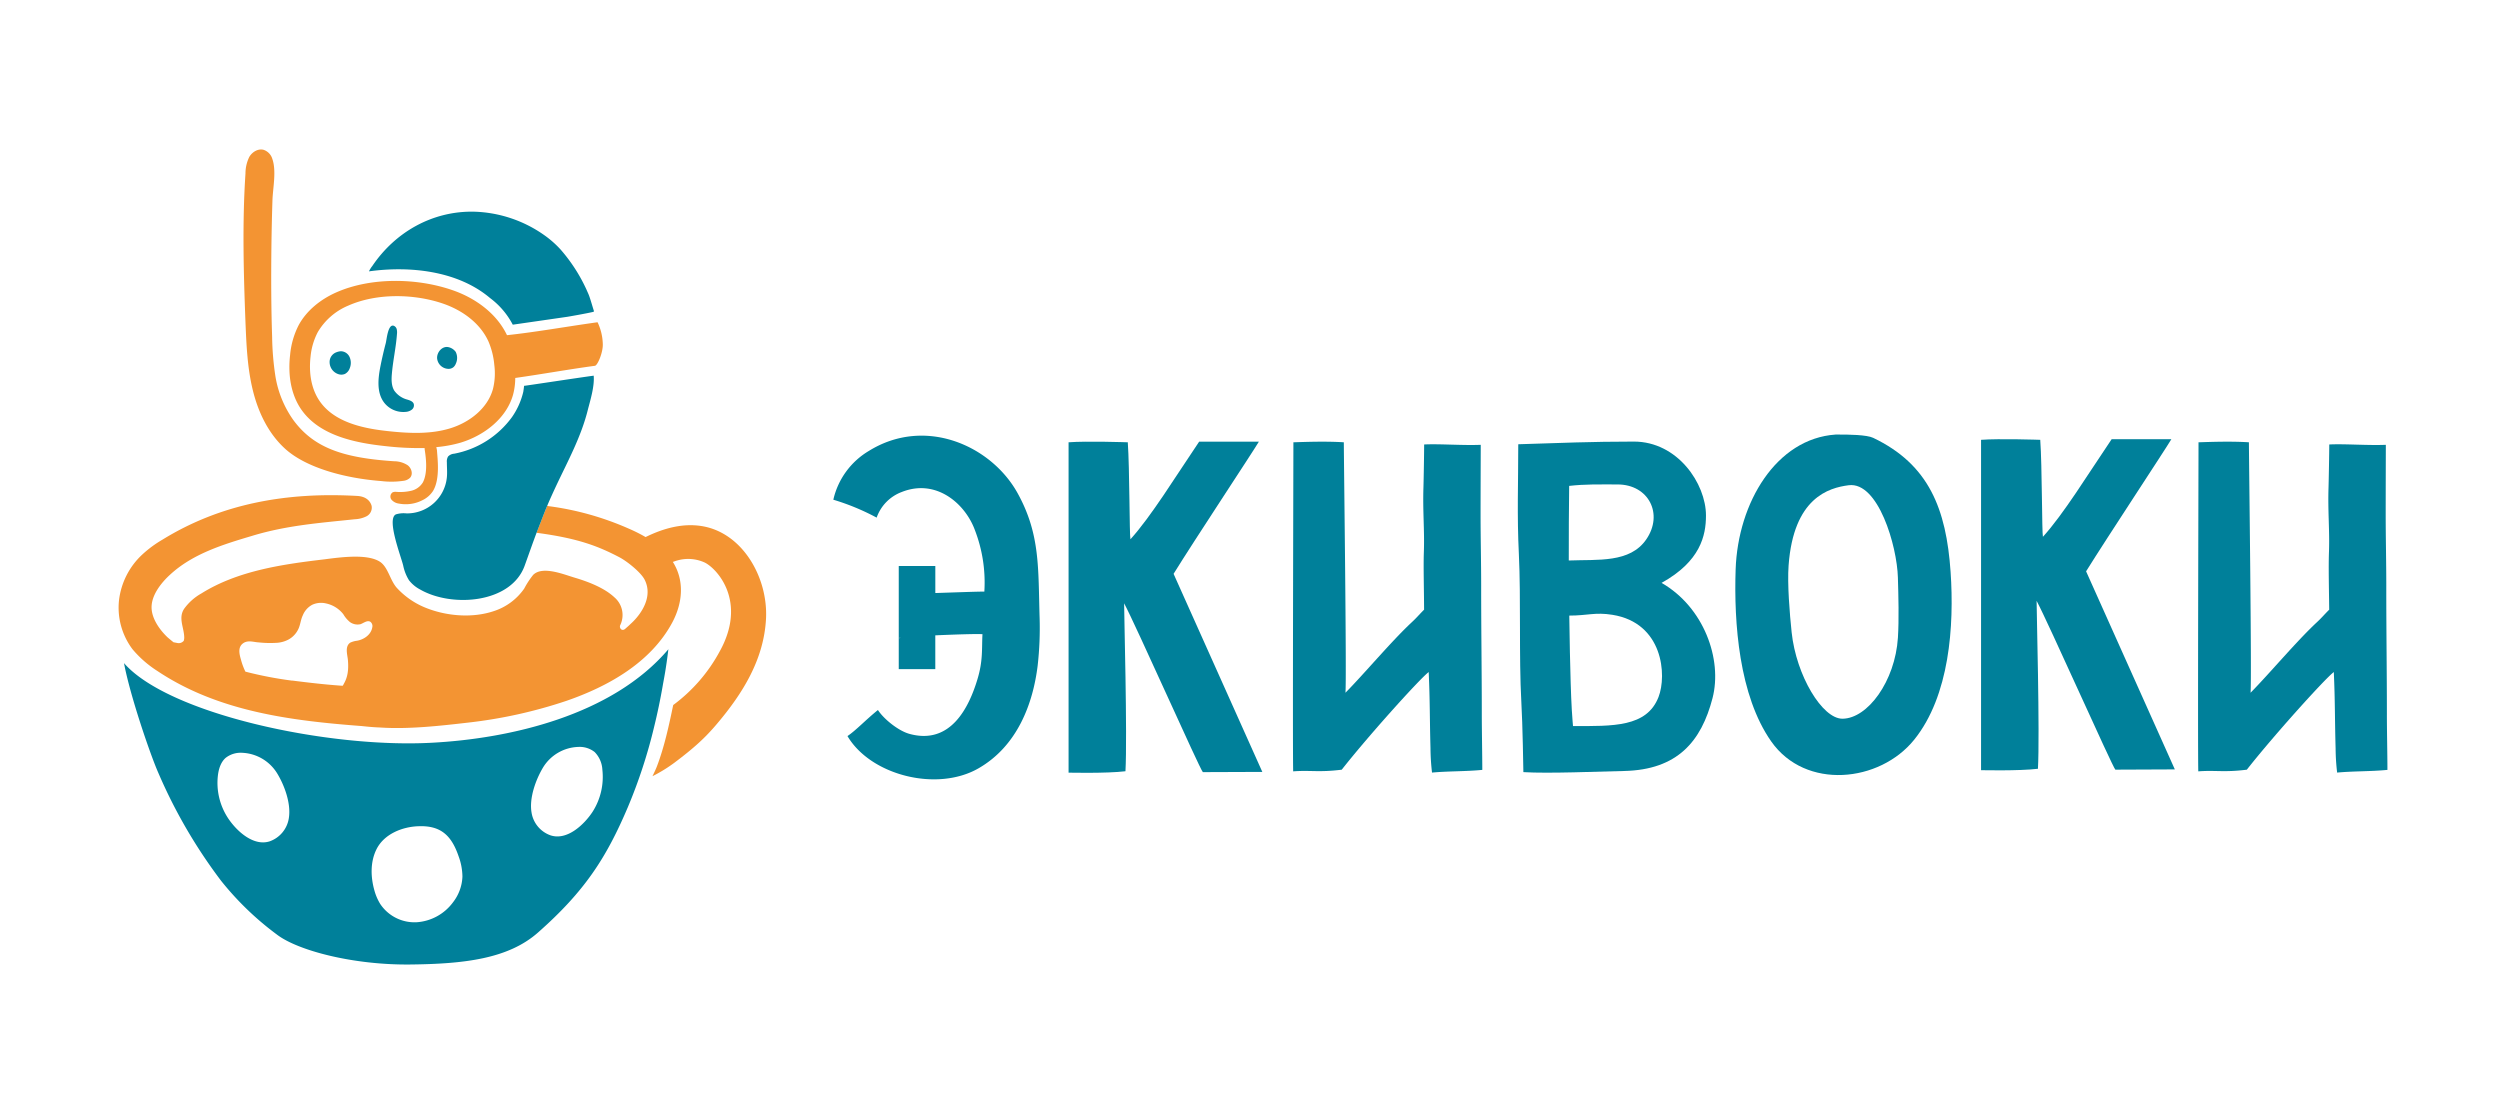
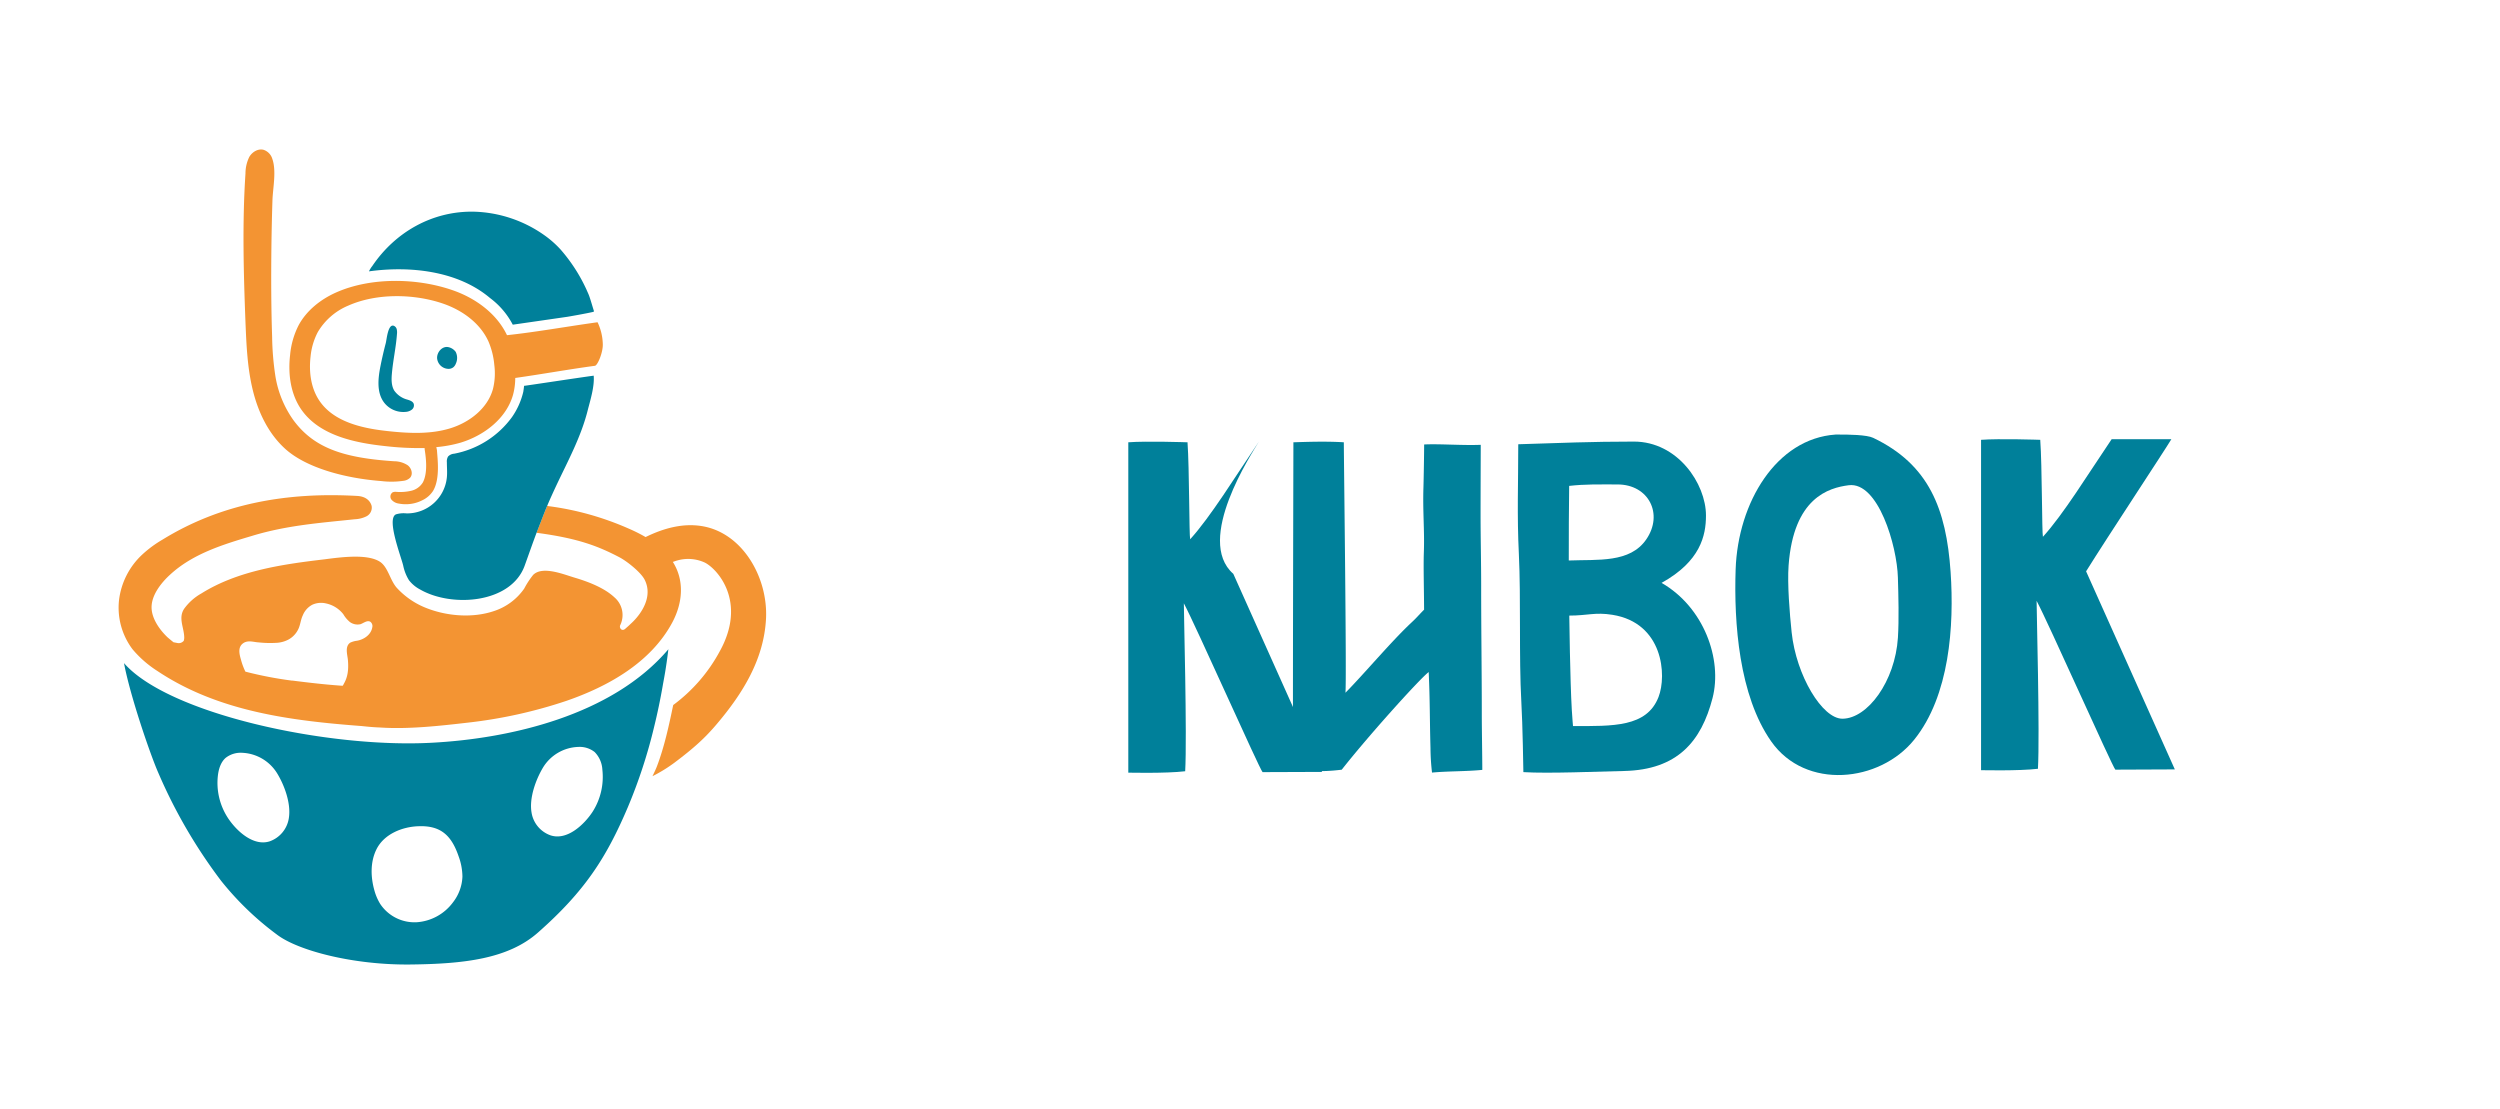
<svg xmlns="http://www.w3.org/2000/svg" id="Layer_1" data-name="Layer 1" viewBox="0 0 879 390">
  <defs>
    <style>.cls-1{fill:#00809a;}.cls-2{fill:#f39433;}</style>
  </defs>
  <title>imgs_main</title>
-   <path class="cls-1" d="M357.75,173.33c-9.25-16.65-32.46-27.05-52.25-14.79A26.86,26.86,0,0,0,293,175.7,81.64,81.64,0,0,1,308.23,182a14.87,14.87,0,0,1,8.79-9c12.09-4.83,22.28,4,25.73,13.32A51.3,51.3,0,0,1,346.1,208c-2.63,0-10.33.29-17.24.51V199H316v36.26h12.85V223.39c6.8-.3,14.18-.55,16.59-.41-.29,4.94.25,9.19-1.76,15.81-2.92,9.7-9.33,23.31-24,19.22-3.89-1.1-9-5.25-11-8.37-4.33,3.49-7.77,7.21-10.71,9.16,8.1,13.76,31.41,19.77,46.06,11.35,13.72-7.86,19.2-22.84,20.82-36.2a117.55,117.55,0,0,0,.68-16.66C365,199.76,365.78,187.79,357.75,173.33ZM316.4,224.78V224h.08C316.44,224.37,316.44,224.63,316.4,224.78Z" />
  <path class="cls-1" d="M584.21,204.94c13.66-7.57,15.61-16.64,15.61-23.68,0-11.24-10-26-25.34-26-14.85,0-26.25.49-40.66.94,0,13.77-.46,24.9.21,38.55.76,15.79,0,36.23.87,52,.47,7.87.72,24.73.72,24.73,8.85.55,26.48-.22,35.41-.4,18.77-.41,27.15-10.4,31.1-25.63C605.66,231.78,599.07,213.48,584.21,204.94Zm-32.49-34.1c5.63-.63,10.26-.51,17-.51,11,0,16.23,10.45,10.1,19.33-5.74,8.35-17,7-27.24,7.41l0-.28C551.59,186.71,551.59,180.87,551.72,170.84Zm31.42,74.23c-4.14,10.65-16,10.22-30.07,10.22,0,0-.27-3-.42-5.64-.61-10.18-.89-33.21-.89-33.21,6.45,0,9.07-1.25,15.13-.28C584.79,219,586.11,237.44,583.14,245.07Z" />
  <path class="cls-1" d="M685.83,201.09c-1.52-22.16-7.63-37.79-27.23-47.15-2.2-1.06-8.53-1.2-13.21-1.15-20.84,1.43-34.34,23.9-35.14,47.4-.64,18.76,1.17,44.37,12.52,60.51,12.06,17.16,38.15,14.46,50.3-.67C685.45,244.63,687.14,220.09,685.83,201.09Zm-18.52,23.1c-1,15.42-10.67,28.44-19.48,28.51-7.11.06-16.29-15.19-17.89-30.38-.69-6.53-1.55-17-1.07-23.53C630.61,175,643,171.51,650,170.61c10.36-1.34,17,21.27,17.3,32.47C667.49,209.47,667.71,217.82,667.31,224.19Z" />
  <path class="cls-1" d="M763.45,154.43h-21c-8.3,12.28-16.93,26.36-24.16,34.31-.36-1.29-.28-25-.94-34.1,0,0-14.53-.49-20.81,0,0,14,0,106.6,0,116.15,0,0,13.24.32,20-.49.69-12.23-.49-56.19-.47-59.05,4.14,7.73,26.61,58.3,27.69,59.36,0,0,13.41-.09,20.91-.09-1.41-3.08-31.2-69.64-31.2-69.64C740.86,189,761.06,158.44,763.45,154.43Z" />
-   <path class="cls-1" d="M442.62,155.29h-21c-8.3,12.28-16.93,26.36-24.16,34.32-.36-1.3-.28-25-.93-34.1,0,0-14.53-.49-20.82,0,0,14.05,0,106.6,0,116.15,0,0,13.24.32,20-.49.69-12.22-.5-56.19-.47-59.05,4.14,7.74,26.6,58.3,27.68,59.36,0,0,13.41-.08,20.91-.08-1.41-3.08-31.2-69.64-31.2-69.64C420,189.85,440.23,159.3,442.62,155.29Z" />
-   <path class="cls-1" d="M839.23,250.92c0-15-.23-30-.21-45,0-8.38-.21-16.77-.21-25.17,0-6.23.05-24.35.05-24.35-6.45.26-14.72-.4-19.89-.12,0,2.71-.17,12.27-.26,15.15-.27,8.41.43,15.1.16,22.62-.2,5.49,0,12.67.08,20.31-2.06,2.07-2.52,2.73-4.34,4.43-7.13,6.64-16.45,17.8-23.31,24.78.45-5-.57-82.54-.58-88.06-6.13-.4-13.1-.15-17.72,0,0,5.66-.3,108.4-.08,115.7,6.05-.47,9,.42,17.07-.59,9-11.5,27.45-32,30.58-34.33.46,10.22.34,16.6.63,26.79a75.31,75.31,0,0,0,.54,8.56c5.87-.54,12-.38,17.68-.95C839.42,265.54,839.22,256.39,839.23,250.92Z" />
+   <path class="cls-1" d="M442.62,155.29c-8.3,12.28-16.93,26.36-24.16,34.32-.36-1.3-.28-25-.93-34.1,0,0-14.53-.49-20.82,0,0,14.05,0,106.6,0,116.15,0,0,13.24.32,20-.49.69-12.22-.5-56.19-.47-59.05,4.14,7.74,26.6,58.3,27.68,59.36,0,0,13.41-.08,20.91-.08-1.41-3.08-31.2-69.64-31.2-69.64C420,189.85,440.23,159.3,442.62,155.29Z" />
  <path class="cls-1" d="M521,250.92c0-15-.23-30-.22-45,0-8.38-.21-16.77-.21-25.17,0-6.23.06-24.35.06-24.35-6.45.26-14.73-.4-19.9-.12,0,2.71-.16,12.27-.25,15.15-.27,8.41.42,15.1.15,22.62-.19,5.49.05,12.67.08,20.31-2.06,2.07-2.51,2.73-4.34,4.43-7.12,6.64-16.44,17.8-23.31,24.78.45-5-.57-82.54-.57-88.06-6.13-.4-13.1-.15-17.73,0,0,5.66-.3,108.4-.08,115.7,6.05-.47,9,.42,17.08-.59,9-11.5,27.45-32,30.57-34.33.46,10.22.35,16.6.63,26.79a77.7,77.7,0,0,0,.54,8.56c5.88-.54,12-.38,17.68-.95C521.17,265.54,521,256.39,521,250.92Z" />
  <path class="cls-1" d="M151.79,261.15c-36.64,2-92.67-10.17-108.19-28,2.14,11.48,9.24,32.15,12,38.43a181.24,181.24,0,0,0,22.14,38.11,104.91,104.91,0,0,0,19.63,18.91c7.43,5.68,26.92,10.71,46.68,10.52,19.18-.19,34.67-2,45.14-11.27,16.34-14.42,23.95-26.15,31.54-44A181.06,181.06,0,0,0,230,255.52c1.17-4.76,2.16-9.54,3-14.34.48-2.78,1.13-5.69,2-12.9C215.21,251.59,179.19,259.71,151.79,261.15ZM101.55,287.7a10.28,10.28,0,0,1-6.75,8.12c-5.77,1.84-11.75-3.74-14.72-8.31a22.56,22.56,0,0,1-3.47-14.82c.27-2.3,1-4.68,2.7-6.2a8.54,8.54,0,0,1,5.79-1.81A15.17,15.17,0,0,1,97.5,272C100.11,276.32,102.38,282.65,101.55,287.7Zm57.72,29.56a17.3,17.3,0,0,1-12.77,7,14.48,14.48,0,0,1-12.84-6.47,18.39,18.39,0,0,1-2-4.64c-1.36-4.76-1.5-10.07.69-14.5,2.67-5.43,9.16-8,14.9-8.15,7.78-.27,11.52,3.31,14,10.58a21.25,21.25,0,0,1,1.34,7.15A15.69,15.69,0,0,1,159.27,317.26Zm49.08-31.83c-3,4.56-8.95,10.14-14.71,8.3a10.18,10.18,0,0,1-6.76-8.12c-.83-5,1.44-11.35,4-15.67a15.08,15.08,0,0,1,12.42-7.32,8.5,8.5,0,0,1,5.77,1.79,9.51,9.51,0,0,1,2.72,6.19A22.81,22.81,0,0,1,208.35,285.43Z" />
  <path class="cls-2" d="M247.29,185.07c-6.92-1.29-13.89.61-20.3,3.76a55.79,55.79,0,0,0-6-3,102.48,102.48,0,0,0-28.1-7.87c-.18,0-.34-.08-.5-.08-1.34,3.15-2.49,6.3-3.74,9.45,14.61,1.92,21.74,4.73,29.19,8.63,2.64,1.41,7.37,5.15,8.78,7.79,2.49,4.81.27,9.78-2.72,13.36a20.91,20.91,0,0,1-2.16,2.24c-.67.67-1.34,1.23-2,1.82-1.17.9-2.08-.43-1.68-1.34A8.18,8.18,0,0,0,216,210c-3.82-3.58-10-5.72-13.94-6.89s-11.27-4.22-14.58-1a29.26,29.26,0,0,0-3.15,4.81,20.78,20.78,0,0,1-10.87,8c-7.29,2.41-16.08,1.74-23.21-1a27.86,27.86,0,0,1-10.71-7.21c-2.4-2.68-3.07-7.22-5.87-9.14-4.33-2.88-13.35-1.73-19.58-.91-14.76,1.74-30.52,4-43.29,12A18.83,18.83,0,0,0,64.78,214c-2.24,3.31,0,6.7,0,10.28a4.35,4.35,0,0,1-.16,1,2.26,2.26,0,0,1-2.16.82l-1.23-.24a.39.39,0,0,1-.27-.08c-.64-.5-1.31-1.07-2-1.65-2.83-2.67-6-7-5.64-11.3.32-4.06,3.47-8,6.38-10.68,8-7.45,18.75-10.71,29-13.76,12.26-3.73,24.2-4.56,36.06-5.82a10.18,10.18,0,0,0,4.16-1.07,3.43,3.43,0,0,0,1.74-3.65c-.51-1.82-2.09-3.32-5.08-3.48-24.94-1.41-47.91,2.73-68.39,15.33A40.28,40.28,0,0,0,50,195a26.12,26.12,0,0,0-8.15,16,24.32,24.32,0,0,0,4.73,17.26,38.14,38.14,0,0,0,8.71,7.63c21.31,14.26,46.87,17.5,71.89,19.39,2.16.24,4.33.43,6.49.51,10,.67,21.12-.59,31.08-1.74a167.3,167.3,0,0,0,34.4-7.63c14.93-5.16,29.78-13.6,37.26-27.62,3.68-6.94,4.27-14.74.16-21.23.53-.16,1-.37,1.57-.51a13.94,13.94,0,0,1,9.75.78c4.57,2.4,14.66,13.81,5.29,30.95a57.23,57.23,0,0,1-16.48,19.1c-1.52,7.29-3.1,14.66-5.74,21.6-.46,1.17-1,2.27-1.55,3.42a51.86,51.86,0,0,0,7.74-4.76c6.95-5.23,10.77-8.73,14.82-13.51,9.24-10.89,16.62-22.83,17.36-37.09S261.33,187.68,247.29,185.07ZM130.88,220.64c-.43,2.51-2.91,4.24-5.4,4.65a7.8,7.8,0,0,0-2.32.66c-2,1.34-1,4.22-.83,6.15.24,2.91.08,5.71-1.41,8.27-.16.27-.24.59-.48.75-5.91-.4-11.7-1.07-17.5-1.81h-.26a134.14,134.14,0,0,1-16.4-3.16,23.41,23.41,0,0,1-1.58-4.29c-.58-2-1.17-4.49,1-5.83,1.66-1,3.55-.24,5.29-.16a37.1,37.1,0,0,0,6,.16,10.18,10.18,0,0,0,4.41-1.15,8.11,8.11,0,0,0,3.39-3.49c.83-1.58.91-3.48,1.66-5a7.27,7.27,0,0,1,3.31-3.74,7.43,7.43,0,0,1,4.88-.48,10.49,10.49,0,0,1,6.07,3.79,10.43,10.43,0,0,0,2.32,2.75,4.61,4.61,0,0,0,3.74.75c1.15-.43,2.4-1.5,3.47-.83A1.91,1.91,0,0,1,130.88,220.64Z" />
  <path class="cls-1" d="M208.74,132.09c.33,3.56-1.08,8.29-2,11.77-2.32,9.54-7.05,18.16-11.19,26.95-1.08,2.32-2.16,4.65-3.16,7.05-1.32,3.15-2.48,6.3-3.73,9.45-1.41,3.74-2.73,7.55-4.14,11.45-4.73,13.43-25.63,14.92-36.74,8.54a11.94,11.94,0,0,1-4-3.32,15.73,15.73,0,0,1-2-5.06c-.66-3-6-16.5-2.57-18.07a9.35,9.35,0,0,1,3.73-.34,14.06,14.06,0,0,0,14.18-12.68c.17-1.74,0-3.57,0-5.31a3.31,3.31,0,0,1,.42-2,3.26,3.26,0,0,1,2.15-1,32.65,32.65,0,0,0,20.32-12.86,25.9,25.9,0,0,0,4-9c0-.16.17-1,.25-2C184.78,135.65,204.76,132.59,208.74,132.09Z" />
  <path class="cls-1" d="M207.17,104.09c-.29-.81-.68-1.58-1-2.35a58.3,58.3,0,0,0-9.06-14,35.31,35.31,0,0,0-5.79-5.09,44.93,44.93,0,0,0-24.58-8.22c-14.63-.32-27.74,7.12-35.83,19.09a9.05,9.05,0,0,0-1.18,1.89c14.42-2,31.26-.19,42.56,9.37a27.65,27.65,0,0,1,8,9.38l19.16-2.77c.43-.06,6.75-1.16,9.3-1.77.06-.08,0-.2.07-.28C208.26,107.6,207.79,105.83,207.17,104.09Z" />
-   <path class="cls-1" d="M122.81,125.32a3.42,3.42,0,0,0-3-1.82,5.33,5.33,0,0,0-1.52.35,3.64,3.64,0,0,0-2.4,3.56,4.48,4.48,0,0,0,3.1,4.15,3.25,3.25,0,0,0,2.3-.09,3.61,3.61,0,0,0,1.7-2.05A5,5,0,0,0,122.81,125.32Z" />
  <path class="cls-1" d="M153.69,126a4.09,4.09,0,0,0,3.9,3.69,2.71,2.71,0,0,0,1.85-.6,3.16,3.16,0,0,0,.83-1.23,4.74,4.74,0,0,0-.06-4.16,4.34,4.34,0,0,0-2.4-1.61C155.53,121.48,153.54,123.86,153.69,126Z" />
  <path class="cls-2" d="M143.35,163.59a8.75,8.75,0,0,0-4.73-1.41c-17.78-1.17-28.22-4.6-35.51-14.53a36.8,36.8,0,0,1-6.29-15.45,100.25,100.25,0,0,1-1.14-13.74c-.34-10.33-.38-20.68-.26-31q.1-8.45.37-16.9c.14-4.48,1.47-10.45-.06-14.75a4.76,4.76,0,0,0-3.08-3.14c-1.94-.5-4,.79-5,2.51A13.17,13.17,0,0,0,86.31,61c-1.15,17.27-.66,35,0,52.31.33,8,.66,16,2.56,23.81s5.49,15.33,11.42,20.7c7.38,6.67,21,10.35,33.77,11.32a29.24,29.24,0,0,0,7.82-.09,4,4,0,0,0,2.3-1.07C145.33,166.7,144.68,164.59,143.35,163.59Z" />
  <path class="cls-1" d="M133.76,128.78c-.85,4.32-1.37,9.23,1.28,12.75a8.54,8.54,0,0,0,7.66,3.28,3.88,3.88,0,0,0,2.15-.82,1.89,1.89,0,0,0,.58-2.1c-.37-.81-1.33-1.11-2.17-1.38a8.15,8.15,0,0,1-4.66-3.2c-1-1.71-1-3.84-.82-5.84.39-4.69,1.45-9.28,1.79-14a4.9,4.9,0,0,0-.08-1.71,1.75,1.75,0,0,0-1.1-1.24c-2-.59-2.43,4.9-2.76,6.15Q134.57,124.7,133.76,128.78Z" />
  <path class="cls-2" d="M210.1,113.3c-11.26,1.57-21.58,3.45-31.84,4.55-3.59-7.57-11-13-19.08-15.8-12.49-4.35-28.74-4.66-41,.78-5.46,2.43-10.37,6.33-13.17,11.5A28.48,28.48,0,0,0,102,124.82c-.77,6.65.14,13.74,4,19.26,6.33,9,18.6,11.64,29.73,12.8a102.52,102.52,0,0,0,13.57.65l0,.32c.2,1.6,1.41,8-.64,11.8a6.51,6.51,0,0,1-4.15,2.92,17.25,17.25,0,0,1-5.17.37,2.66,2.66,0,0,0-1.26.15,1.78,1.78,0,0,0-.43,2.6,4.12,4.12,0,0,0,2.6,1.37,12.82,12.82,0,0,0,8.34-1.22,9.12,9.12,0,0,0,3.65-3.2c2.62-4.3,1.53-11.75,1.41-14.19a10.47,10.47,0,0,0-.25-1.24,45,45,0,0,0,8.53-1.57c8.42-2.56,16.17-8.61,18.47-16.89a23.15,23.15,0,0,0,.76-5.86c8.74-1.22,19.51-3.15,28-4.27,1-.14,2.93-4.91,2.78-7.71A18.77,18.77,0,0,0,210.1,113.3Zm-36.79,23.52c-1.88,6.76-8.21,11.71-15.09,13.8s-14.28,1.76-21.44,1c-9.1-.94-19.12-3.11-24.29-10.45-3.18-4.52-3.92-10.31-3.3-15.75a23.35,23.35,0,0,1,2.5-8.57,22.46,22.46,0,0,1,10.77-9.4c10-4.45,23.28-4.19,33.49-.64,6.71,2.34,12.89,6.86,15.77,13.2a26.91,26.91,0,0,1,2.08,8.32A22.83,22.83,0,0,1,173.31,136.82Z" />
</svg>